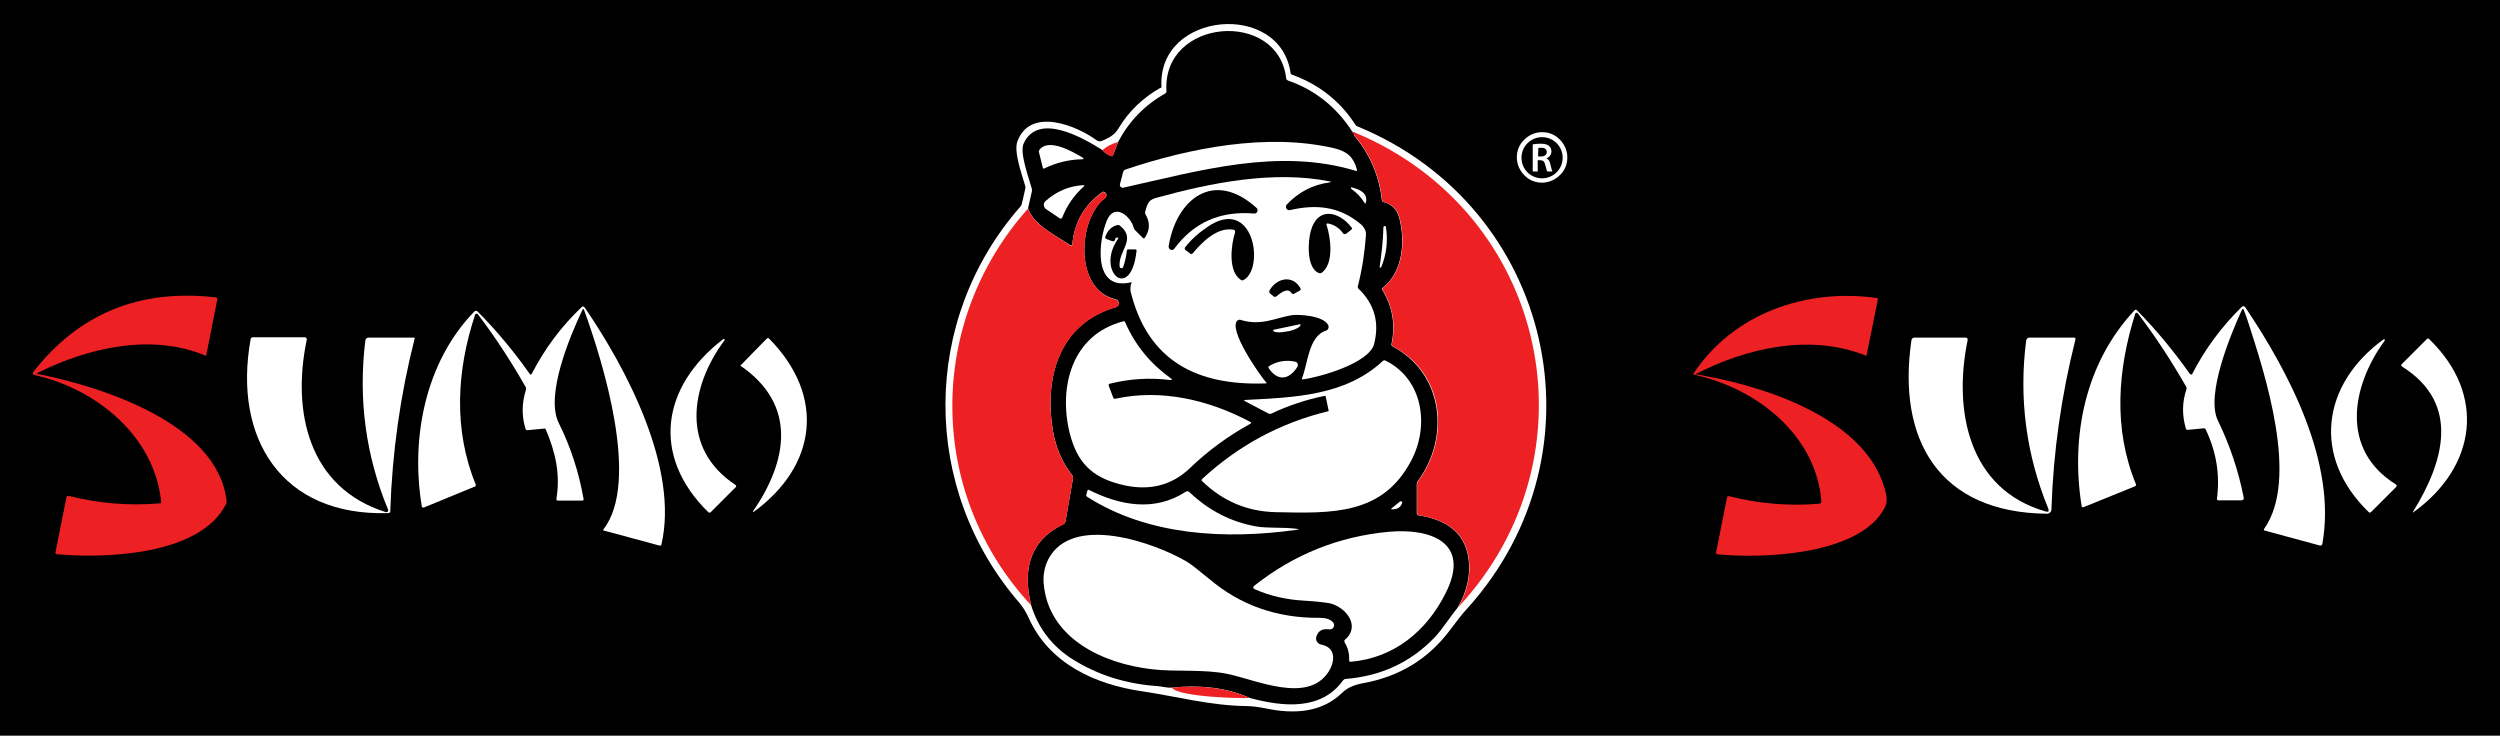
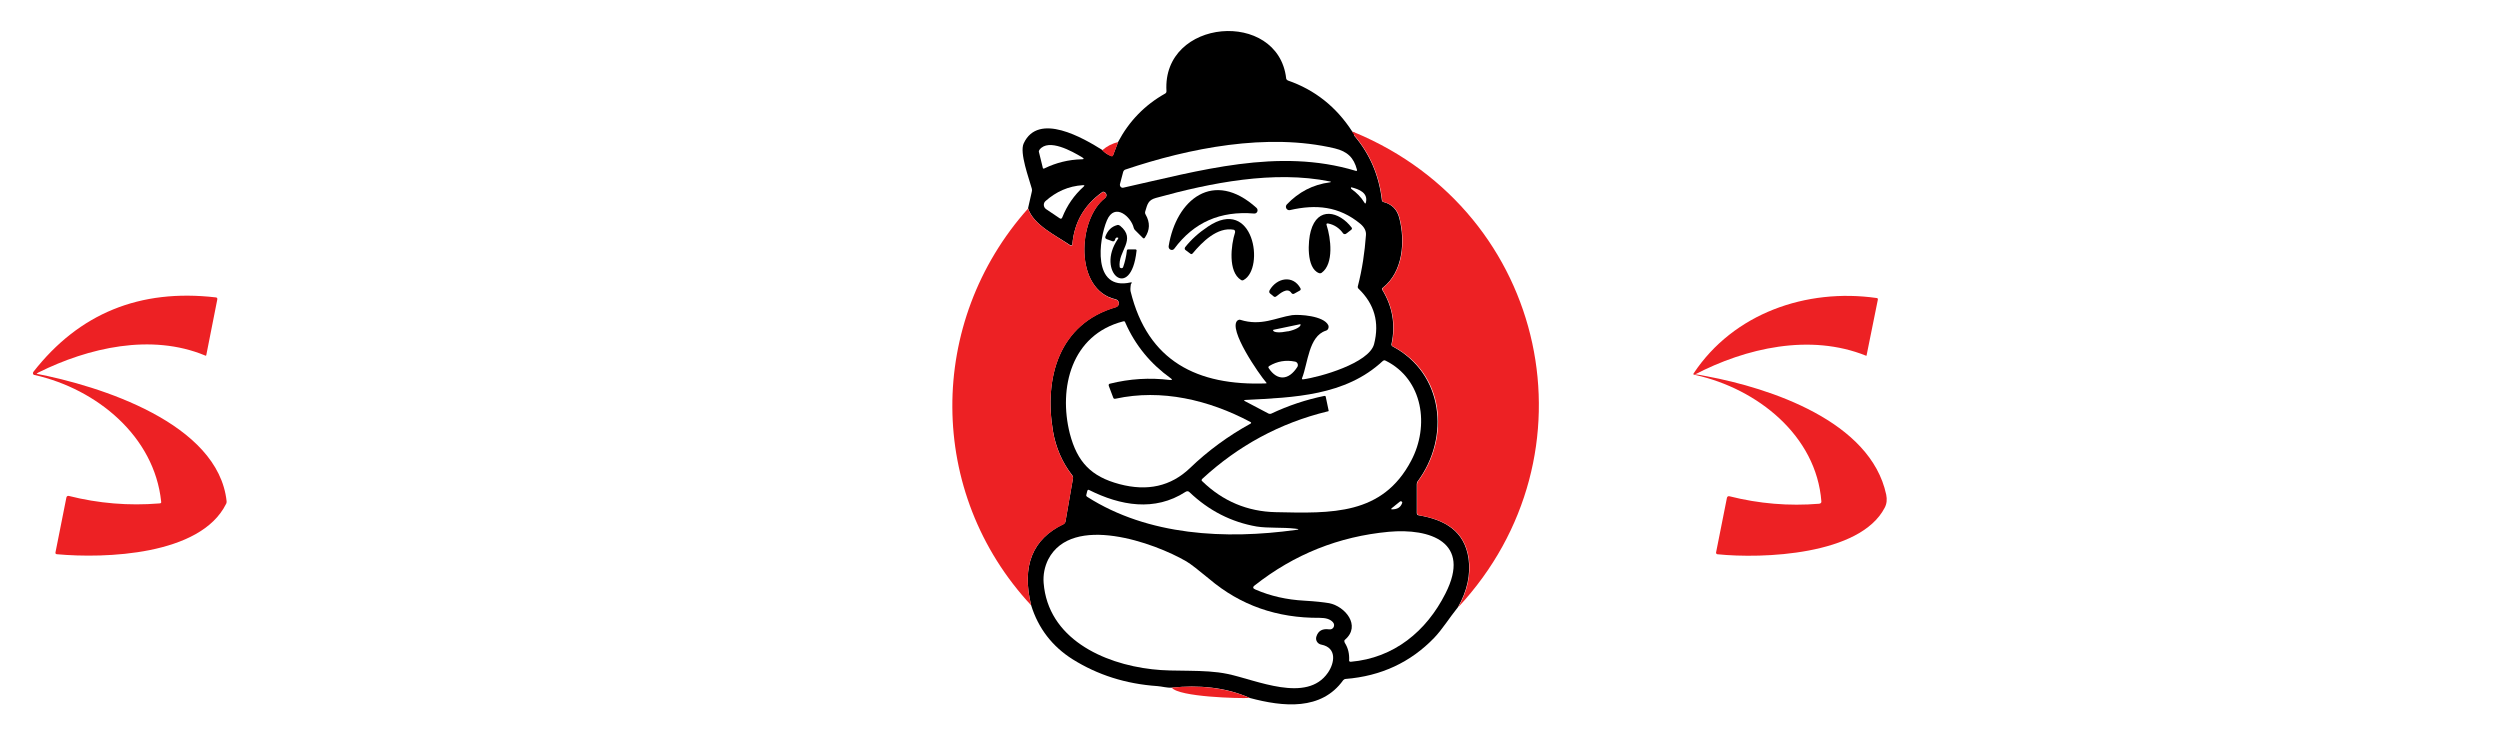
<svg xmlns="http://www.w3.org/2000/svg" version="1.1" id="Layer_1" x="0px" y="0px" viewBox="0 0 802 236" style="enable-background:new 0 0 802 236;" xml:space="preserve">
  <style type="text/css">
	.st0{fill:#FFFFFF;}
	.st1{fill:#ED2124;}
	.st2{fill:none;}
</style>
-   <rect width="802" height="236" />
  <g>
    <path class="st0" d="M372.6,27.7c-1.2-24,38-27.5,41.4-4.4c0,0.3,0.2,0.6,0.6,0.7c8.5,3.1,15.3,8.4,20.2,16   c0.2,0.3,0.4,0.5,0.8,0.6c62.6,25.8,80.5,104.3,35.1,154.6c-1.5,1.6-3.3,3.9-5.6,7c-6.9,9.2-16.2,14.9-28,17   c-2.1,0.4-4.7,1.2-6.6,3.1c-6.6,6.4-15.6,6.8-24.2,5c-2.5-0.5-4.7-0.8-6.7-0.8c-11.6-0.2-21.7-3-33-4.7   c-15.3-2.2-30.1-8.9-36.7-23.8c-0.8-1.7-1.7-3.2-2.7-4.4c-32-36.8-31.8-91,0.2-127.4c0.2-0.2,0.3-0.5,0.4-0.8l1.1-4.8   c0.1-0.3,0.1-0.6,0-0.9c-1-3.6-3.8-11-2.5-14.4c4.2-11.1,19-5,25.4-0.3c0.5,0.4,1.1,0.4,1.7,0.2c2.2-1,3.9-1.7,5.3-4   c3.3-5.5,7.8-9.8,13.4-13C372.4,28.3,372.6,28.1,372.6,27.7z" />
    <path class="st1" d="M69.2,95.4c0.4,0,0.6,0.3,0.5,0.7l-3.5,17.7c0,0.3-0.2,0.4-0.5,0.2c-17.2-7.1-37.3-2.5-53.4,5.5   c-0.2,0.1-0.5,0.3-0.6,0.5s-0.4,0.3-0.6,0.3c-0.5,0-0.7-0.6-0.4-1C25.4,100.5,44.9,92.6,69.2,95.4z" />
    <path class="st1" d="M543.3,119.8c12.8-19.3,36.2-27.4,58.7-24.2c0.3,0,0.5,0.2,0.4,0.6l-3.6,17.8c0,0.1-0.1,0.2-0.2,0.1   c-17.9-7.2-38.5-2.5-55,6.1C543.4,120.3,543.1,120.1,543.3,119.8z" />
    <path class="st0" d="M187.4,99.5c-0.2-0.5-0.4-0.5-0.6,0c-4,8.4-11.9,27.3-7.6,36.1c3.9,7.8,6.5,15.9,8,24.4   c0.1,0.4-0.1,0.6-0.5,0.6H179c-0.4,0-0.5-0.2-0.5-0.6c1.3-7.9-0.3-14.9-3.4-22.2c-0.1-0.3-0.3-0.4-0.6-0.3l-5.3,0.5   c-0.3,0-0.5-0.1-0.6-0.4c-1.3-4.2-1.2-8.3,0.1-12.5c0.1-0.3,0.1-0.7-0.1-1c-4.6-8.1-9.7-15.9-15.3-23.3c-0.3-0.3-0.8-0.2-0.9,0.2   c-5.9,17.8-7,36.8,0.2,54.4c0.1,0.3,0,0.6-0.3,0.7l-16.3,6.7c-0.4,0.1-0.6,0-0.7-0.4c-3.6-21.8,1.1-46.2,16.8-62.4   c0.4-0.4,0.8-0.4,1.2,0c6.1,6.2,11.6,12.8,16.6,19.9c0.2,0.4,0.5,0.3,0.7,0c4.1-8,9.4-15.1,15.9-21.3c0.4-0.4,0.8-0.4,1.1,0.1   c13.5,19.7,30.2,51.5,24.6,75.9c-0.1,0.4-0.3,0.5-0.7,0.4l-17.8-4.8c-0.3-0.1-0.3-0.2-0.1-0.4C205.5,154.4,193.2,115.6,187.4,99.5z   " />
    <path class="st0" d="M703.3,119.9c4.1-8,9.4-15.1,15.8-21.4c0.5-0.4,0.9-0.4,1.2,0.1c14,20.8,29.4,50,24.7,75.9   c-0.1,0.4-0.4,0.6-0.8,0.5l-17.7-4.8c-0.3-0.1-0.3-0.2-0.2-0.5c11.4-16,0.3-49.7-5.3-67c-0.5-1.5-0.9-2.5-1.2-3.3   c-0.2-0.4-0.4-0.4-0.6,0c-3.6,7.9-11.7,27.3-7.7,35.5c3.8,7.8,6.6,16.1,8.3,24.8c0.1,0.4-0.2,0.8-0.7,0.8h-7.4   c-0.4,0-0.5-0.2-0.5-0.5c1-7.8-0.2-15.1-3.6-22.2c-0.1-0.3-0.3-0.4-0.6-0.4l-5.2,0.5c-0.3,0-0.6-0.2-0.6-0.5   c-1.2-4.2-1.2-8.3,0.2-12.5c0.1-0.3,0.1-0.6-0.1-0.9c-4.7-8.2-9.8-16-15.5-23.5c-0.2-0.3-0.7-0.2-0.8,0.1c-5.7,18-7.1,37,0.2,54.7   c0.1,0.3,0,0.6-0.3,0.7l-16.5,6.7c-0.3,0.1-0.5,0-0.6-0.3c-3.6-22.4,1.1-46,17-62.9c0.2-0.2,0.5-0.2,0.7,0   c6.2,6.3,11.8,13.1,16.9,20.3C702.9,120.3,703.2,120.3,703.3,119.9z" />
    <path class="st0" d="M123.8,164.3c0.5,0.1,0.9-0.3,0.7-0.8c-7.2-17.4-9.6-35.5-7.3-54.3c0.1-0.5,0.5-0.9,1-0.9h14.5   c0.3,0,0.4,0.2,0.3,0.4c-4.6,18.1-7.2,36.6-7.8,55.3c0,0.4-0.2,0.5-0.6,0.6c-34.4,1.1-49.9-24.2-44.2-55.8c0.1-0.4,0.3-0.6,0.7-0.6   h16.7c0.4,0,0.7,0.4,0.6,0.8C93.6,132,98.9,156.5,123.8,164.3z" />
    <path class="st0" d="M656.3,164.1c0.8,0.2,1.1,0,0.8-0.9c-7.1-17.3-9.5-35.4-7.1-54c0.1-0.5,0.5-0.9,1-0.9h14.3   c0.4,0,0.6,0.2,0.5,0.6c-4.5,17.9-7.1,36-7.7,54.5c0,0.8-0.7,1.4-1.4,1.4c-34.7-0.3-48.2-23.8-43.5-55.7c0.1-0.5,0.5-0.8,0.9-0.8   h16.4c0.6,0,0.8,0.3,0.7,0.9C626.6,131.6,631.4,157,656.3,164.1z" />
    <path class="st0" d="M237.5,117.3C237.5,117.3,237.4,117.2,237.5,117.3l8.5-8.7c0.2-0.2,0.5-0.2,0.7,0   c18.3,18.5,15.3,40.9-4.9,55.6c-0.1,0.1-0.2,0-0.2,0c-0.1-0.1-0.1-0.2,0-0.2C252.7,147.8,255.8,129.8,237.5,117.3z" />
    <path class="st0" d="M774.2,164c9.5-15.4,15.5-34.4-3.6-46.4c-0.3-0.2-0.4-0.5-0.1-0.8l8-8c0.3-0.3,0.5-0.3,0.8,0   c18.4,17.8,15.1,40.9-4.9,55.4C774,164.6,774,164.5,774.2,164z" />
    <path class="st0" d="M236,155.6c0.2,0.1,0.2,0.4,0.1,0.6l-8.1,8.1c-0.2,0.2-0.6,0.2-0.8,0c-18.5-18.2-14.9-40.4,4.8-55.5   c0.1-0.1,0.3-0.1,0.4,0c0.1,0.1,0.1,0.3,0,0.4C221.4,124,218.3,144,236,155.6z" />
    <path class="st0" d="M759.9,164.3c-18.4-17.8-15-41.1,4.7-55.4c0.1-0.1,0.3-0.1,0.4,0c0.1,0.1,0.1,0.3,0,0.4   c-10.7,14.6-14.3,35,3.6,46.1c0.3,0.2,0.3,0.6,0.1,0.8l-8,8C760.5,164.5,760.1,164.5,759.9,164.3z" />
    <path class="st1" d="M51.7,160.9c-2.2-21-20.7-36.1-40.6-40.6c-0.1,0-0.2-0.1-0.2-0.3c0-0.1,0.1-0.2,0.3-0.2c21,4,58.8,16,61.5,41   c0,0.3,0,0.6-0.2,0.9c-8.2,16.5-38.9,17.5-54.2,16.1c-0.4,0-0.6-0.3-0.5-0.6l3.5-17.6c0.1-0.4,0.4-0.6,0.8-0.5   c9.5,2.4,19.2,3.2,29,2.4C51.6,161.5,51.8,161.3,51.7,160.9z" />
    <path class="st1" d="M584.3,160.9c-1.6-21.2-20.6-36.2-40.4-40.6c-0.7-0.2-0.7-0.2,0-0.2c0.6,0,3.1,0.5,3.6,0.6   c20.3,3.8,52.6,14.4,57.6,38c0.3,1.5,0.2,2.9-0.5,4.2c-7.9,15.2-39.2,16.4-53.7,14.9c-0.2,0-0.4-0.3-0.4-0.5l3.5-17.6   c0.1-0.4,0.4-0.6,0.8-0.5c9.5,2.4,19.1,3.2,28.8,2.4C584.1,161.5,584.3,161.3,584.3,160.9z" />
    <g>
      <path class="st2" d="M434.6,42.5l-0.2,0.5c-0.1,0.2,0,0.4,0.1,0.6c5,5.9,7.9,12.8,8.8,20.6c0,0.3,0.2,0.5,0.5,0.6    c2.7,0.7,4.4,2.4,5.1,5.2c1.9,7.4,1.2,17.2-5.3,22.3c-0.3,0.2-0.3,0.5-0.1,0.8c3.2,5.3,4.2,11,2.9,17.2c-0.1,0.3,0,0.6,0.3,0.8    c16.4,8.7,18.5,29.2,8.1,43.3c-0.2,0.2-0.3,0.6-0.3,0.9v9.3c0,0.4,0.3,0.7,0.6,0.7c8.2,1.4,14.7,4.9,16,13.9    c0.7,5.1-0.4,10.3-3.4,15.6" />
      <path class="st2" d="M400.9,223.9c-7.7-3.5-16.6-4.2-25-3.3" />
      <path class="st2" d="M330.8,194.2c-3.1-12.6,0.4-21.3,10.4-26.1c0.3-0.2,0.5-0.4,0.6-0.8l2.4-13.8c0.1-0.4,0-0.7-0.2-1    c-3.3-4.2-5.3-9-6.2-14.2c-2.9-17.2,1.9-34.5,20.2-39.8c1.3-0.4,1.2-2.2-0.1-2.5c-13.4-3-12.2-25.8-3.4-32.5    c0.8-0.6,0.5-1.8-0.5-2c-0.1,0-0.3,0-0.5,0.2c-5.7,4.1-8.9,9.7-9.5,16.7c0,0.3-0.3,0.4-0.6,0.3c-4.4-3-11.9-6.5-13.6-11.9" />
      <path class="st2" d="M353.6,48.2c0.8,0.9,1.7,1.5,2.8,1.9c0.4,0.1,0.6,0,0.7-0.3l1.6-4.2" />
    </g>
    <path d="M434.6,42.5l-0.2,0.5c-0.1,0.2,0,0.4,0.1,0.6c5,5.9,7.9,12.8,8.8,20.6c0,0.3,0.2,0.5,0.5,0.6c2.7,0.7,4.4,2.4,5.1,5.2   c1.9,7.4,1.2,17.2-5.3,22.3c-0.3,0.2-0.3,0.5-0.1,0.8c3.2,5.3,4.2,11,2.9,17.2c-0.1,0.3,0,0.6,0.3,0.8c16.4,8.7,18.5,29.2,8.1,43.3   c-0.2,0.2-0.3,0.6-0.3,0.9v9.3c0,0.4,0.3,0.7,0.6,0.7c8.2,1.4,14.7,4.9,16,13.9c0.7,5.1-0.4,10.3-3.4,15.6c-2.6,3.2-5,7.1-7.6,9.8   c-7.6,7.9-17.1,12.3-28.4,13.2c-0.3,0-0.6,0.2-0.8,0.4c-7,9.8-19.2,8.6-30,5.7c-7.7-3.5-16.6-4.2-25-3.3c-1.5,0.1-3.2-0.4-4.6-0.5   c-10.2-0.7-19.2-3.6-27.2-8.6c-6.5-4.1-11-9.9-13.3-17.3c-3.1-12.6,0.4-21.3,10.4-26.1c0.3-0.2,0.5-0.4,0.6-0.8l2.4-13.8   c0.1-0.4,0-0.7-0.2-1c-3.3-4.2-5.3-9-6.2-14.2c-2.9-17.2,1.9-34.5,20.2-39.8c1.3-0.4,1.2-2.2-0.1-2.5c-13.4-3-12.2-25.8-3.4-32.5   c0.8-0.6,0.5-1.8-0.5-2c-0.1,0-0.3,0-0.5,0.2c-5.7,4.1-8.9,9.7-9.5,16.7c0,0.3-0.3,0.4-0.6,0.3c-4.4-3-11.9-6.5-13.6-11.9l1.2-5.3   c0.1-0.3,0.1-0.7,0-1c-0.9-3.3-4-11.5-2.6-14.5c4.7-10.2,19.3-1.6,25.2,2.1c0.8,0.9,1.7,1.5,2.8,1.9c0.4,0.1,0.6,0,0.7-0.3l1.6-4.2   c3.5-6.6,8.5-11.8,15.1-15.5c0.3-0.2,0.4-0.4,0.4-0.8c-1.4-23.4,35.8-26.3,38.4-4.1c0,0.3,0.2,0.5,0.5,0.7   c8.7,3,15.6,8.5,20.7,16.4C434,42.6,434.3,42.7,434.6,42.5z" />
    <path class="st1" d="M434.6,42.5c62.2,25.9,78.6,103.6,33.2,152.3c3-5.3,4.1-10.5,3.4-15.6c-1.3-9-7.8-12.5-16-13.9   c-0.3-0.1-0.6-0.4-0.6-0.7v-9.3c0-0.3,0.1-0.6,0.3-0.9c10.5-14.1,8.4-34.7-8.1-43.3c-0.3-0.2-0.4-0.4-0.3-0.8   c1.3-6.2,0.3-11.9-2.9-17.2c-0.2-0.3-0.1-0.5,0.1-0.8c6.5-5.1,7.2-14.9,5.3-22.3c-0.7-2.8-2.4-4.5-5.1-5.2   c-0.3-0.1-0.5-0.3-0.5-0.6c-0.9-7.8-3.8-14.7-8.8-20.6c-0.1-0.2-0.8-1.2-0.8-1.4L434.6,42.5z" />
    <path class="st1" d="M358.7,45.6l-1.6,4.2c-0.1,0.4-0.4,0.5-0.7,0.3c-1-0.4-2-1.1-2.8-1.9C355.1,46.9,356.8,46,358.7,45.6z" />
    <path class="st1" d="M330.8,194.2c-33.6-36.1-33.5-90.9-1-127.3c1.7,5.3,9.2,8.8,13.6,11.9c0.2,0.2,0.6,0,0.6-0.3   c0.6-7.1,3.7-12.6,9.5-16.7c0.2-0.2,0.4-0.2,0.5-0.2c1,0.2,1.2,1.4,0.5,2c-8.8,6.7-9.9,29.4,3.4,32.5c1.3,0.3,1.4,2.1,0.1,2.5   c-18.3,5.3-23.1,22.7-20.2,39.8c0.9,5.3,3,10,6.2,14.2c0.2,0.3,0.3,0.6,0.2,1l-2.4,13.8c-0.1,0.3-0.2,0.6-0.6,0.8   C331.2,172.9,327.7,181.6,330.8,194.2z" />
    <path class="st1" d="M400.9,223.9c-3.3,0.2-22.7-0.3-25-3.3C384.3,219.7,393.2,220.5,400.9,223.9z" />
    <path class="st0" d="M360.3,55.2c0.1-0.4,0.4-0.7,0.7-0.8c20.5-6.9,45.6-11.9,67.2-6.8c4.1,1,6.1,3,7.1,6.8c0.1,0.4,0,0.5-0.4,0.4   c-24.8-7.5-50.2,0-74.5,5.4c-0.7,0.2-1.3-0.5-1.1-1.2L360.3,55.2z" />
    <path class="st0" d="M347.2,50.5c0.6,0.4,0.6,0.6-0.2,0.6c-4.2,0.1-8.2,1.1-11.9,2.9c-0.3,0.2-0.6,0.1-0.6-0.3l-1.2-4.9   c-0.1-0.3,0-0.5,0.2-0.8C336.4,44.3,343.9,48.5,347.2,50.5z" />
    <path class="st0" d="M362.7,90.6c-12.4,2.8-10.2-13.8-7.6-19.9c2.5-5.9,7.8-1.1,8.6,2.4c0.1,0.3,0.2,0.5,0.4,0.7l2.5,2.5   c0.3,0.3,0.5,0.2,0.7-0.1c1.6-2.4,1.7-4.8,0.2-7.4c-0.2-0.3-0.2-0.7-0.1-1c0.7-2.3,0.9-3.6,3.4-4.3c17.7-4.9,37.9-8.9,55.8-5.3   c0.5,0.1,0.5,0.2,0,0.3c-5.4,0.7-10,3.1-13.8,7.1c-0.7,0.8,0,2,1,1.8c8.3-1.9,15.7-1.3,22.6,4.4c1.3,1.1,1.9,2.3,1.8,3.6   c-0.4,5.5-1.2,11-2.6,16.4c-0.1,0.3,0,0.6,0.2,0.8c5.1,4.9,6.8,10.8,5,17.8c-1.6,6.1-17.4,10.6-22.8,11.3c-0.3,0-0.4-0.1-0.3-0.4   c1.9-4.8,2.1-13.4,7.6-15.2c0.8-0.2,1.1-1.1,0.8-1.8c-1.5-3-9.2-3.5-11.6-3.2c-5.2,0.8-9.9,3.6-16.6,1.5c-0.3-0.1-0.6,0-0.9,0.2   c-3.2,2.7,7,17.4,9.2,19.9c0.2,0.2,0.1,0.3-0.1,0.3c-22,0.8-37.9-7.1-43.4-29.5c-0.1-0.4-0.1-1.2,0.1-2.4   C363.3,90.7,363.1,90.5,362.7,90.6z" />
    <path class="st0" d="M335.4,64.5c3.4-3,7.3-4.8,12-5.1c0.6,0,0.6,0.1,0.2,0.5c-3,2.7-5.3,6-6.8,9.8c-0.2,0.5-0.5,0.6-0.9,0.3   l-4.3-2.9C334.7,66.5,334.6,65.2,335.4,64.5z" />
    <path class="st0" d="M433.6,60.1c2.3,0.6,5.3,1.7,4.6,4.8c-0.1,0.5-0.3,0.5-0.5,0.1c-1.1-1.8-2.5-3.2-4.2-4.4   c-0.1-0.1-0.1-0.2-0.1-0.3C433.3,60.1,433.5,60.1,433.6,60.1z" />
-     <path class="st0" d="M443.8,72.9c0-0.2,0.2-0.4,0.4-0.4s0.4,0.1,0.4,0.3c0.7,4.5,0.2,8.8-1.5,12.9c-0.1,0.1-0.2,0.2-0.3,0.2   s-0.2-0.2-0.2-0.3C443.2,81.4,443.7,77.2,443.8,72.9z" />
    <path class="st0" d="M355.7,123.8l1.4,3.7c0.1,0.4,0.4,0.5,0.8,0.4c14.7-3.2,29.9,0.4,43.1,7.4c0.5,0.2,0.5,0.5,0,0.7   c-6.9,3.8-13.5,8.6-19.3,14.2c-6.1,5.8-13.6,7.5-22.6,5.1s-13.5-7-15.9-16.2c-3.7-14.7,0.5-31.7,17.1-36c0.4-0.1,0.6,0,0.7,0.4   c3.2,7.3,8.1,13.2,14.5,17.8c0.7,0.5,0.6,0.6-0.2,0.6c-6.5-0.8-12.9-0.4-19.3,1.2C355.7,123.2,355.6,123.4,355.7,123.8z" />
    <path class="st0" d="M417.1,104c0.1,0,0.1,0,0.1,0.1l0,0c0.2,0.7-1.6,1.7-4,2.2H413c-2.4,0.5-4.4,0.4-4.6-0.3l0,0   c0-0.1,0-0.1,0.1-0.2L417.1,104z" />
    <path class="st0" d="M426.2,131.6l-0.9-4.3c0-0.2-0.2-0.3-0.4-0.3c-5.9,1.2-11.6,3.1-17.1,5.7c-0.2,0.1-0.5,0.1-0.8,0l-7.6-4   c-0.4-0.2-0.4-0.4,0.1-0.4c15.6-0.8,32.1-1.3,44.1-12.5c0.3-0.2,0.5-0.3,0.9-0.1c12.1,6,14.1,21,8.2,32.1   c-9.2,17.5-25.5,16.9-43.5,16.5c-9-0.2-16.9-3.5-23.5-9.9c-0.3-0.2-0.3-0.5,0-0.8c11.5-10.6,24.9-17.9,40.1-21.6   C426.2,132,426.3,131.8,426.2,131.6z" />
    <path class="st0" d="M416.2,117.7c-2.8,4.4-6.5,4.5-9.2,0.4c-0.2-0.3-0.1-0.5,0.2-0.7c2.5-1.5,5.3-2,8.2-1.4   C416.2,116.1,416.6,117,416.2,117.7z" />
    <path class="st0" d="M415.7,170c-22.5,3.1-47.3,1.9-66.9-10.6c-0.3-0.2-0.4-0.4-0.3-0.7l0.3-1.2c0.1-0.3,0.3-0.5,0.6-0.3   c10,5,21,7,30.9,0.6c0.5-0.3,0.9-0.3,1.3,0.1c6.3,6,13.5,9.6,21.5,11c3.7,0.6,8.4,0.2,12.5,0.7C416.8,169.7,416.8,169.9,415.7,170z   " />
    <path class="st0" d="M449.1,160.9c0.4-0.3,0.9,0.1,0.7,0.5c-0.5,1.4-1.6,2-3.2,2c-0.4,0-0.4-0.1-0.1-0.4L449.1,160.9z" />
    <path class="st0" d="M431.5,205.2c5.2-4.5,0-10.7-5.1-11.7c-1.8-0.3-4.4-0.6-7.9-0.8c-5.7-0.3-11-1.5-15.8-3.6   c-0.8-0.3-0.9-0.8-0.2-1.3c12.7-10,27-15.7,43-17.2c13.3-1.2,26.6,3.3,18.2,19.8c-6.1,12.1-16.5,20.7-30.4,21.9   c-0.3,0-0.6-0.2-0.5-0.5c0.1-2-0.3-3.9-1.4-5.6C431.2,205.7,431.2,205.4,431.5,205.2z" />
    <path class="st0" d="M336.3,179.4c7.7-14.7,34-5.3,44.3,0.7c1.5,0.9,3.9,2.8,7.3,5.6c10,8.5,21.8,12.6,35.4,12.5   c2,0,3.4,0.4,4.3,1.4c0.9,1,0.1,2.5-1.2,2.3c-2.1-0.3-3.5,0.4-4.1,2.3c-0.4,1.2,0.4,2.4,1.6,2.6c5,1,4.3,5.8,2.1,9   c-6.8,9.9-23,2.3-32.2,0.4c-7.6-1.6-16.9-0.6-24.2-1.5c-15.9-1.8-33.4-10-34.8-27.7C334.6,184.4,335.1,181.8,336.3,179.4z" />
    <path d="M374.9,79c2.4-15,14.4-24.8,28.2-12.3c0.7,0.7,0.2,1.9-0.8,1.8c-10.8-0.9-19.3,2.8-25.6,11.3   C376.1,80.6,374.8,80.1,374.9,79z" />
    <path d="M425.6,72.3c1.3,4,2.4,12.3-1.6,15.2c-0.3,0.2-0.6,0.2-0.9,0.1c-4.1-1.6-3.5-10.4-2.6-13.5c2.2-8,9.1-6.3,13.1-1.1   c0.2,0.2,0.1,0.5-0.1,0.7l-1.7,1.3c-0.3,0.2-0.7,0.1-0.9-0.1c-1.2-1.7-2.8-2.8-4.8-3.2C425.6,71.6,425.4,71.8,425.6,72.3z" />
    <path d="M395.8,73.7c-5.3-1-10.2,4-13.2,7.6c-0.2,0.2-0.5,0.3-0.7,0.1l-1.6-1.2c-0.3-0.2-0.3-0.6-0.1-0.9c1.9-2.4,4.3-4.6,7.3-6.6   c14.7-9.9,18.3,13.3,11.5,17.1c-0.3,0.2-0.6,0.2-0.9,0c-4.2-2.6-3.2-11.2-1.9-15.2C396.3,74.1,396.1,73.8,395.8,73.7z" />
    <path d="M360.3,85.7c0.6-1.7,1-3.5,1.2-5.3c0-0.2,0.2-0.4,0.4-0.4h2.3c0.3,0,0.5,0.2,0.4,0.5c-1.8,16.5-13.2,6.7-6-3.8   c0.3-0.4,0.2-0.5-0.3-0.5c-0.3,0-0.5,0.3-0.6,0.7s-0.4,0.6-0.8,0.5l-1.9-0.7c-0.4-0.2-0.5-0.4-0.4-0.8c0.7-1.9,1.9-3.2,3.8-3.7   c0.3-0.1,0.6,0,0.9,0.2c5.5,4.5-0.8,8.1-0.1,13.3C359.4,86.1,360.1,86.2,360.3,85.7z" />
    <path d="M407.3,93.1c2.3-4,7.5-5,9.9-0.6c0.1,0.3,0.1,0.5-0.2,0.7l-1.8,1c-0.3,0.2-0.7,0.1-0.9-0.2c-1.3-2-3.7,0.2-4.9,1.1   c-0.3,0.2-0.5,0.2-0.8,0l-1.1-0.9C407.1,93.9,407.1,93.5,407.3,93.1z" />
    <g>
      <g>
-         <path class="st0" d="M491.8,46.3c0.6-0.1,1.5-0.2,2.4-0.2c1.3,0,2.1,0.2,2.7,0.7c0.5,0.4,0.8,1,0.8,1.8c0,1.1-0.8,1.9-1.6,2.2     l0,0c0.6,0.2,1,0.8,1.2,1.7c0.3,1.1,0.5,2.1,0.7,2.5h-1.7c-0.1-0.3-0.3-1-0.6-2.1c-0.2-1.1-0.7-1.5-1.6-1.5h-0.8V55h-1.6v-8.7     H491.8z M493.4,50.2h1c1.1,0,1.8-0.6,1.8-1.4c0-1-0.7-1.4-1.7-1.4c-0.5,0-0.8,0-1,0.1L493.4,50.2L493.4,50.2z" />
+         <path class="st0" d="M491.8,46.3c0.6-0.1,1.5-0.2,2.4-0.2c1.3,0,2.1,0.2,2.7,0.7c0.5,0.4,0.8,1,0.8,1.8c0,1.1-0.8,1.9-1.6,2.2     l0,0c0.3,1.1,0.5,2.1,0.7,2.5h-1.7c-0.1-0.3-0.3-1-0.6-2.1c-0.2-1.1-0.7-1.5-1.6-1.5h-0.8V55h-1.6v-8.7     H491.8z M493.4,50.2h1c1.1,0,1.8-0.6,1.8-1.4c0-1-0.7-1.4-1.7-1.4c-0.5,0-0.8,0-1,0.1L493.4,50.2L493.4,50.2z" />
      </g>
      <path class="st0" d="M494.7,58.6c-2.2,0-4.2-0.8-5.7-2.4c-1.5-1.5-2.4-3.5-2.4-5.7s0.8-4.2,2.4-5.7c1.5-1.5,3.5-2.4,5.7-2.4    s4.2,0.8,5.7,2.4c1.5,1.5,2.4,3.5,2.4,5.7s-0.8,4.2-2.4,5.7C498.9,57.7,496.8,58.6,494.7,58.6z M494.7,44c-3.6,0-6.6,2.9-6.6,6.6    s2.9,6.6,6.6,6.6c3.6,0,6.6-2.9,6.6-6.6S498.3,44,494.7,44z" />
    </g>
  </g>
</svg>